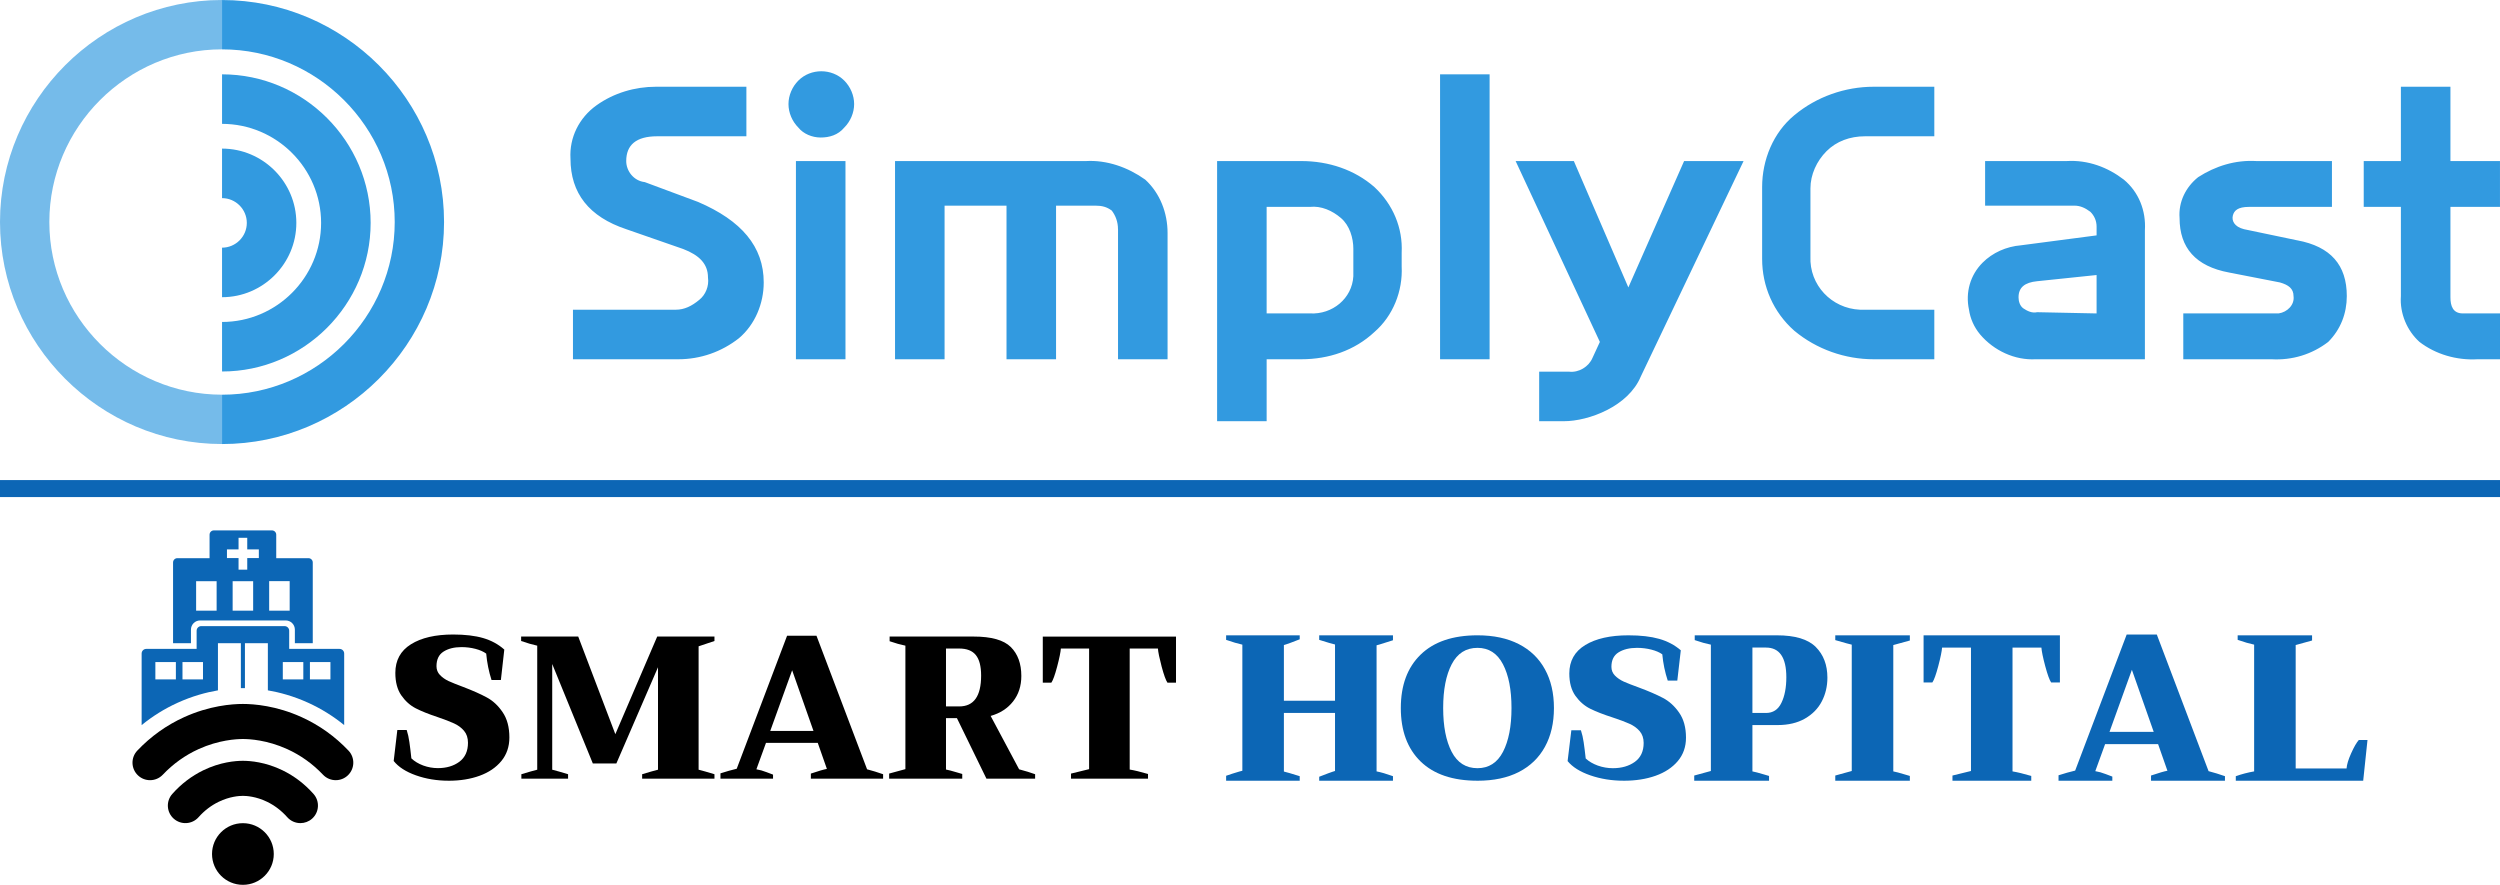
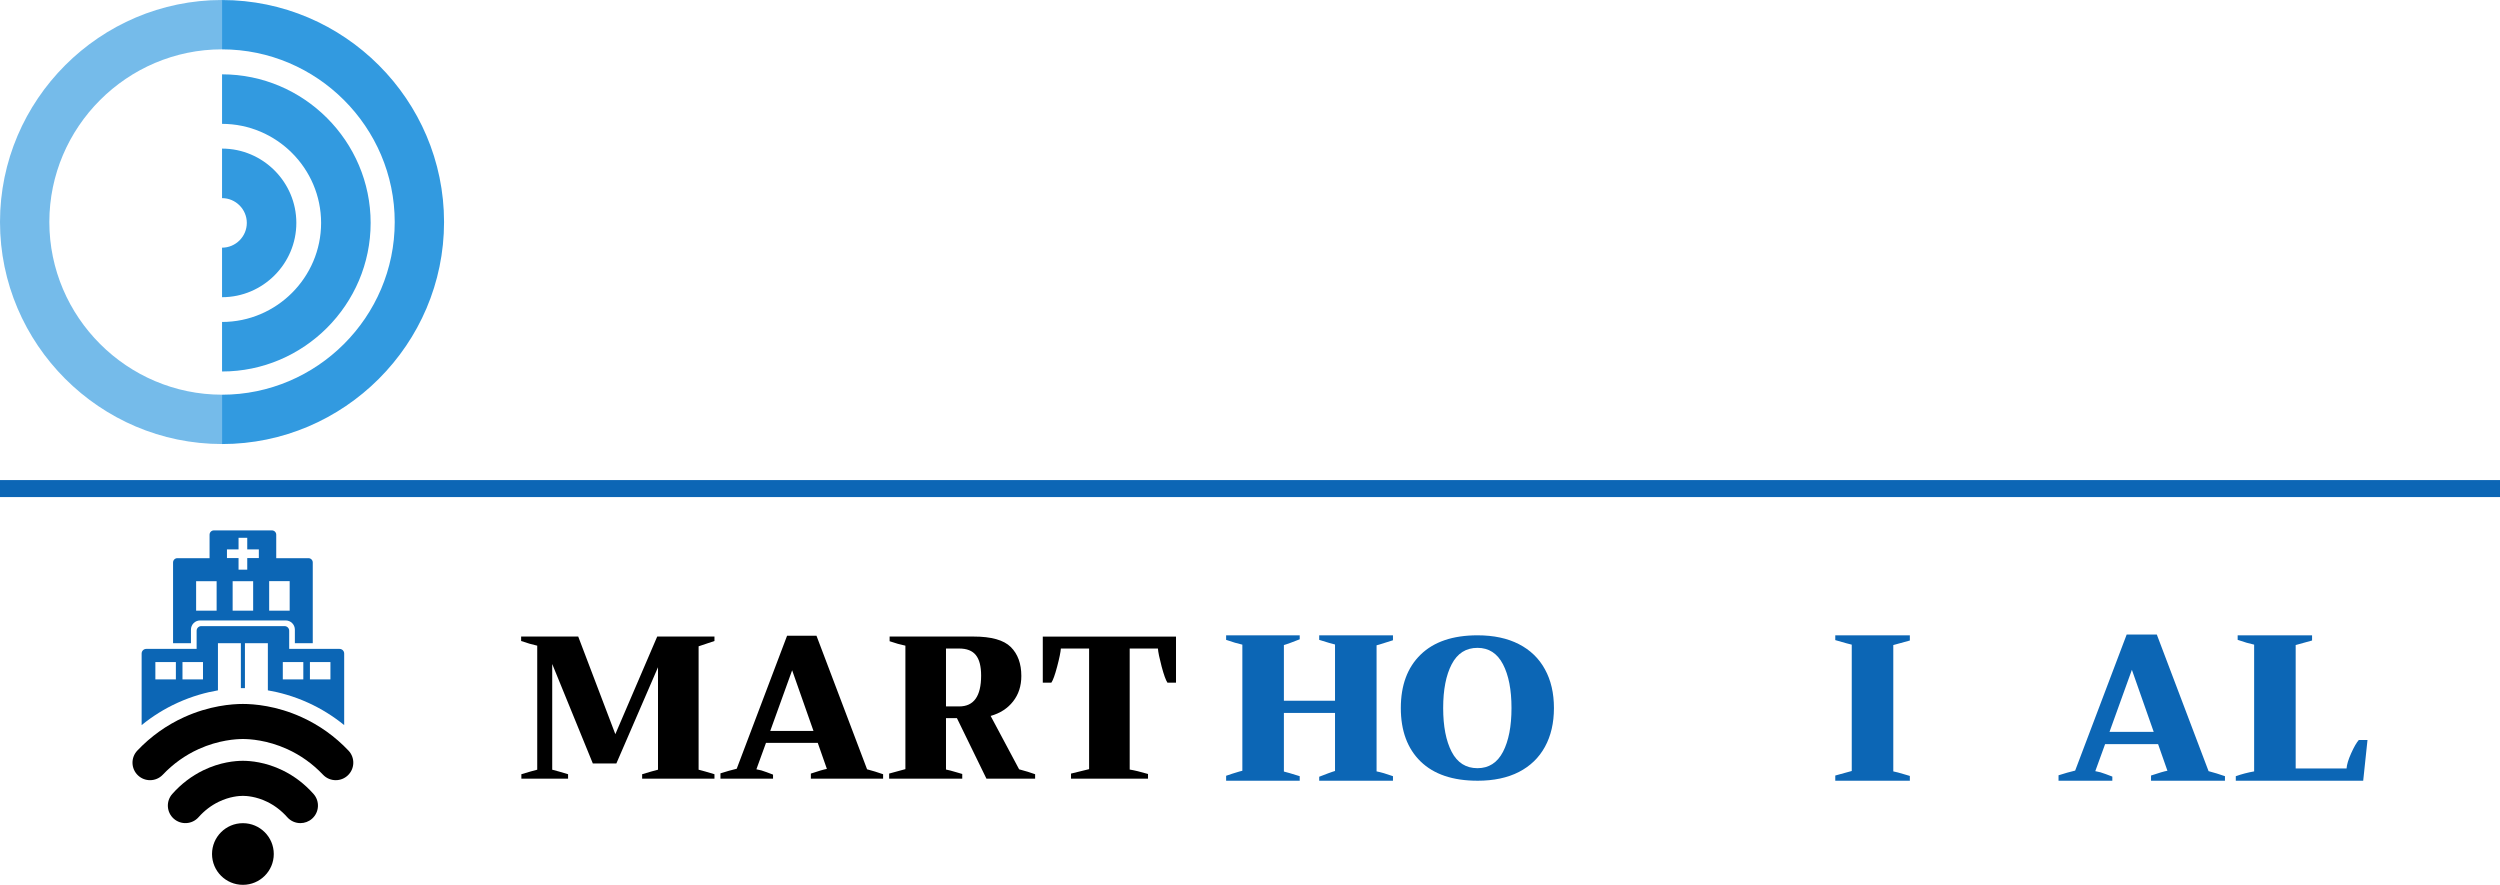
<svg xmlns="http://www.w3.org/2000/svg" id="b" width="356" height="126" viewBox="0 0 356 126">
  <g id="c">
    <g id="d">
-       <path d="M350.708,44.631h5.292v6.527h-3.176c-2.999.177-5.997-.705-8.291-2.47-1.764-1.588-2.823-4.057-2.646-6.527v-12.701h-5.292v-6.527h5.292v-10.584h7.055v10.584h7.055v6.527h-7.055v12.877c0,1.235.353,2.293,1.764,2.293h.001ZM327.13,34.225l-7.585-1.588c-1.411-.353-1.764-1.235-1.588-1.941.176-.705.705-1.235,2.293-1.235h11.819v-6.527h-10.761c-2.999-.177-5.82.705-8.291,2.293-1.764,1.411-2.823,3.528-2.646,5.82,0,4.234,2.293,6.88,7.055,7.761l7.232,1.411c1.235.353,1.941.882,1.941,1.941.177,1.235-.882,2.293-2.116,2.47h-13.582v6.527h12.524c2.999.177,5.82-.705,8.114-2.47,1.764-1.764,2.646-4.057,2.646-6.527,0-4.411-2.293-7.055-7.055-7.938h0v.003ZM281.973,47.63c-.882-1.058-1.411-2.293-1.588-3.528-.53-2.47.177-4.939,1.941-6.703,1.411-1.411,3.351-2.293,5.468-2.47l10.761-1.411h0v-1.235c0-.882-.353-1.588-.882-2.118-.705-.53-1.411-.882-2.293-.882h-12.701v-6.35h11.642c2.999-.177,5.82.882,8.114,2.646,2.116,1.763,3.176,4.411,2.999,7.232v18.345h-15.523c-2.999.177-5.997-1.235-7.938-3.528h0l.003.003ZM298.554,44.631v-5.468l-8.468.882c-1.764.177-2.646.882-2.646,2.293,0,.53.177,1.235.705,1.588s1.235.705,1.941.53l8.468.177h0v-.003ZM255.513,47.102c-2.999-2.646-4.586-6.35-4.586-10.231v-10.231c0-3.881,1.588-7.761,4.587-10.231,3.176-2.646,7.232-4.057,11.289-4.057h8.643v7.055h-9.878c-2.116,0-4.057.705-5.468,2.118-1.411,1.412-2.293,3.351-2.293,5.292v9.701c-.177,4.057,2.999,7.408,7.055,7.585h10.584v7.055h-8.643c-4.057,0-8.114-1.411-11.289-4.057h0ZM222.705,59.979h-3.528v-7.055h4.234c1.411.177,2.823-.705,3.351-1.941l1.058-2.293-11.995-25.754h8.291l7.761,17.992,7.938-17.992h8.468l-14.641,30.693c-1.764,4.234-7.408,6.35-10.937,6.35h0ZM205.065,10.588h7.055v40.57h-7.055V10.588ZM185.309,51.158h-4.939v8.82h-7.055V22.935h11.995c3.881,0,7.585,1.235,10.407,3.704,2.646,2.47,4.057,5.82,3.881,9.349v1.941c.177,3.528-1.235,7.055-3.881,9.349-2.823,2.646-6.527,3.881-10.407,3.881h0ZM192.717,35.46c0-1.588-.53-3.351-1.764-4.411s-2.823-1.763-4.411-1.588h-6.173v15.17h6.173c3.176.177,5.997-2.118,6.173-5.292v-3.881h.001ZM159.202,32.637c0-1.058-.353-1.941-.882-2.646-.705-.53-1.411-.705-2.293-.705h-5.645v21.873h-7.055v-21.873h-8.82v21.873h-7.055v-28.223h27.165c2.999-.177,5.997.882,8.468,2.646,2.116,1.941,3.176,4.762,3.176,7.585v17.992h-7.055v-18.522h-.001ZM116.867,19.583c-1.235,0-2.47-.53-3.176-1.411-.882-.882-1.411-2.118-1.411-3.351s.53-2.47,1.411-3.351c1.763-1.763,4.762-1.763,6.527,0h0c.882.882,1.411,2.118,1.411,3.351s-.53,2.47-1.411,3.351c-.882,1.058-2.116,1.411-3.351,1.411h0ZM99.405,28.756c6.173,2.646,9.349,6.35,9.349,11.466,0,2.999-1.235,5.997-3.528,7.938-2.47,1.941-5.468,2.999-8.643,2.999h-14.993v-7.055h14.641c1.235,0,2.293-.53,3.351-1.411.882-.705,1.411-1.941,1.235-3.176,0-1.941-1.235-3.176-3.528-4.057l-8.114-2.823c-5.292-1.763-7.938-5.115-7.938-10.054-.177-2.999,1.235-5.82,3.704-7.585,2.47-1.763,5.468-2.646,8.468-2.646h12.877v7.055h-12.701c-2.999,0-4.411,1.235-4.411,3.528,0,1.411,1.058,2.823,2.646,2.999l7.585,2.823h.001ZM120.396,51.158h-7.055v-28.223h7.055v28.223Z" style="fill:#329ae0;" />
      <path d="M31.615,0C14.226,0,0,14.226,0,31.615s14.226,31.615,31.615,31.615v-7.026c-13.523,0-24.589-11.066-24.589-24.589S18.09,7.026,31.615,7.026V0" style="fill:#329ae0; isolation:isolate; opacity:.67;" />
      <path d="M31.619,63.233v-7.026c13.523,0,24.589-11.066,24.589-24.589S45.143,7.029,31.618,7.029V.004C49.007.004,63.233,14.23,63.233,31.618s-14.226,31.615-31.615,31.615h.001Z" style="fill:#329ae0;" />
      <path d="M52.779,31.742c0,11.638-9.521,21.159-21.159,21.159v-7.053c7.758,0,14.105-6.347,14.105-14.105s-6.347-14.105-14.105-14.105v-7.053c11.638,0,21.159,9.521,21.159,21.159h0v-.003Z" style="fill:#329ae0;" />
      <path d="M42.199,31.742c0,5.819-4.761,10.58-10.58,10.58v-7.053c1.939,0,3.527-1.586,3.527-3.527s-1.586-3.527-3.527-3.527v-7.053c5.819,0,10.58,4.761,10.58,10.58Z" style="fill:#329ae0;" />
    </g>
    <rect y="68.362" width="356" height="2.421" style="fill:#0c66b5;" />
    <path d="M39.336,79.484v-3.344c0-.338-.274-.612-.612-.612h-8.27c-.338,0-.612.274-.612.612v3.344h-4.587c-.338,0-.612.274-.612.612v11.499h2.548v-1.937c0-.722.585-1.308,1.308-1.308h12.182c.722,0,1.308.585,1.308,1.308v1.937h2.548v-11.499c0-.338-.274-.612-.612-.612h-4.587ZM30.848,86.959h-2.921v-4.192h2.921v4.192ZM36.049,86.959h-2.921v-4.192h2.921v4.192ZM36.859,79.468h-1.651v1.651h-1.238v-1.651h-1.651v-1.238h1.651v-1.651h1.238v1.651h1.651v1.238ZM41.25,86.959h-2.921v-4.205h2.921v4.205Z" style="fill:#0c66b5;" />
    <path d="M48.353,92.403h-7.173v-2.587c0-.363-.295-.658-.658-.658h-11.865c-.363,0-.658.295-.658.658v2.587h-7.173c-.363,0-.658.295-.658.658v10.194c1.563-1.276,3.277-2.342,5.123-3.181,2.103-.956,4.083-1.483,5.744-1.768v-6.711h3.264v6.397c.101-.002.199-.003.29-.003s.189,0,.29.003v-6.397h3.264v6.711c1.661.285,3.641.812,5.744,1.768,1.846.839,3.56,1.905,5.124,3.181v-10.194c0-.363-.295-.658-.658-.658ZM25.045,96.75h-2.921v-2.469h2.921v2.469ZM28.906,96.75h-2.921v-2.469h2.921v2.469ZM43.192,96.75h-2.921v-2.469h2.921v2.469ZM47.054,96.75h-2.921v-2.469h2.921v2.469Z" style="fill:#0c66b5;" />
    <path d="M49.625,106.887c-1.912-2.018-4.154-3.619-6.663-4.76-3.605-1.639-6.794-1.884-8.374-1.884s-4.769.245-8.374,1.884c-2.509,1.14-4.75,2.742-6.663,4.76-.949,1.001-.905,2.581.097,3.528.483.457,1.101.683,1.718.683.663,0,1.324-.262,1.816-.78,1.467-1.548,3.184-2.776,5.103-3.648,2.849-1.295,5.357-1.435,6.303-1.435s3.454.14,6.303,1.435c1.919.873,3.636,2.1,5.103,3.648.491.519,1.153.78,1.816.78.617,0,1.234-.226,1.718-.683,1.003-.947,1.046-2.527.097-3.528Z" />
    <path d="M42.778,117.212c-.691,0-1.378-.284-1.872-.841-.828-.933-1.792-1.671-2.866-2.193-1.573-.765-2.937-.847-3.451-.847s-1.878.082-3.451.847c-1.074.522-2.038,1.26-2.866,2.193-.915,1.032-2.495,1.128-3.528.214-1.033-.914-1.13-2.491-.215-3.523,1.266-1.427,2.753-2.562,4.421-3.373,2.418-1.175,4.57-1.35,5.638-1.35s3.221.175,5.639,1.35c1.668.811,3.156,1.945,4.421,3.373.915,1.032.819,2.609-.215,3.523-.476.42-1.067.627-1.656.627Z" />
    <ellipse cx="34.589" cy="121.61" rx="4.397" ry="4.39" />
-     <path d="M63.898,111.175c-1.68,0-3.238-.257-4.675-.768-1.431-.511-2.484-1.191-3.162-2.044l.519-4.415h1.332c.172.536.299,1.112.384,1.728.09.618.183,1.389.282,2.315.443.423,1.005.762,1.682,1.016.683.248,1.383.373,2.1.373,1.211,0,2.227-.299,3.049-.903.819-.61,1.231-1.513,1.231-2.71,0-.692-.189-1.259-.565-1.705-.378-.443-.853-.793-1.423-1.05-.565-.263-1.338-.559-2.315-.892-1.273-.421-2.315-.838-3.128-1.253-.807-.412-1.496-1.03-2.066-1.852-.565-.819-.847-1.886-.847-3.196,0-1.79.74-3.15,2.225-4.076,1.482-.926,3.484-1.389,6.007-1.389,1.694,0,3.119.169,4.28.508,1.157.339,2.16.886,3.004,1.637l-.486,4.336h-1.332c-.384-1.197-.638-2.45-.757-3.76-.384-.285-.898-.511-1.536-.678-.632-.164-1.296-.248-1.987-.248-1.039,0-1.894.215-2.563.644-.663.423-.994,1.115-.994,2.078,0,.483.161.898.486,1.242.33.347.74.638,1.231.869.497.226,1.188.505,2.078.836,1.361.519,2.479,1.016,3.354,1.491.881.469,1.637,1.172,2.27,2.112.638.934.96,2.131.96,3.591,0,1.31-.381,2.428-1.14,3.354-.762.926-1.793,1.626-3.094,2.1-1.304.474-2.772.711-4.404.711Z" />
    <path d="M74.243,110.249c.963-.294,1.716-.508,2.258-.644v-17.661c-.694-.15-1.457-.373-2.292-.666v-.632h8.13l5.285,13.9,5.962-13.9h8.153v.632l-2.258.757v17.57c.542.136,1.293.35,2.258.644v.632h-10.298v-.632c.963-.294,1.716-.508,2.258-.644v-14.589l-5.928,13.697h-3.354l-5.781-14.16v15.052c.542.136,1.293.35,2.258.644v.632h-6.651v-.632Z" />
    <path d="M123.473,109.549c.751.198,1.513.429,2.281.7v.632h-10.287v-.723c1.09-.367,1.852-.59,2.281-.666l-1.299-3.704h-7.374l-1.366,3.76c.466.076.949.212,1.445.407.502.198.813.313.926.35v.576h-7.487v-.757c.813-.263,1.584-.48,2.315-.655l7.17-18.937h4.189l7.204,19.016ZM115.839,104.084l-3.038-8.638-3.117,8.638h6.154Z" />
    <path d="M145.12,109.549c.886.234,1.649.469,2.281.7v.632h-6.933l-4.201-8.616h-1.558v7.317c.308.054.85.198,1.626.429l.689.203v.666h-10.411v-.723l2.315-.632v-17.582c-.672-.136-1.42-.344-2.247-.632v-.666h11.958c2.529,0,4.294.497,5.296,1.491.999.994,1.502,2.368,1.502,4.122,0,1.423-.392,2.631-1.174,3.625-.776.994-1.841,1.682-3.196,2.066l4.054,7.599ZM134.709,100.595h1.886c2.078,0,3.117-1.462,3.117-4.393,0-1.332-.254-2.306-.757-2.925-.497-.615-1.284-.926-2.36-.926h-1.886v8.243Z" />
    <path d="M152.513,110.159l2.575-.632v-17.175h-4.02c-.04.519-.215,1.378-.531,2.575s-.593,1.959-.824,2.281h-1.22v-6.561h18.97v6.561h-1.22c-.226-.322-.502-1.084-.824-2.281-.316-1.197-.494-2.055-.531-2.575h-4.02v17.231c.692.113,1.561.325,2.608.632v.666h-10.964v-.723Z" />
    <path d="M198.358,91.173c-.471.162-.826.274-1.063.335-.786.254-1.21.381-1.271.381v17.957c.607.116,1.387.344,2.334.682v.647h-10.504v-.566c1.046-.407,1.675-.641,1.883-.705.208-.061.329-.098.37-.116v-8.262h-7.28v8.343c.376.087,1.127.306,2.253.659v.647h-10.48v-.705c.399-.121.696-.222.89-.3.809-.254,1.283-.393,1.421-.416v-17.957c-.633-.139-1.404-.364-2.311-.682v-.647h10.48v.566c-1.049.41-1.675.644-1.883.705-.208.064-.332.101-.37.116v7.927h7.28v-8.008c-.378-.084-1.13-.303-2.253-.659v-.647h10.504v.705Z" style="fill:#0c66b5;" />
    <path d="M210.396,111.175c-3.513,0-6.214-.912-8.1-2.74-1.881-1.833-2.819-4.371-2.819-7.613s.939-5.775,2.819-7.602c1.886-1.833,4.587-2.751,8.1-2.751,2.302,0,4.267.421,5.893,1.258,1.623.831,2.86,2.027,3.709,3.582.855,1.55,1.283,3.388,1.283,5.514s-.428,3.97-1.283,5.525c-.849,1.55-2.086,2.746-3.709,3.582-1.626.831-3.591,1.246-5.893,1.246ZM210.396,109.39c1.609,0,2.819-.775,3.628-2.324.809-1.555,1.213-3.638,1.213-6.243s-.404-4.683-1.213-6.232c-.809-1.555-2.019-2.336-3.628-2.336-1.641,0-2.866.78-3.675,2.336-.809,1.55-1.213,3.627-1.213,6.232s.404,4.688,1.213,6.243c.809,1.55,2.034,2.324,3.675,2.324Z" style="fill:#0c66b5;" />
-     <path d="M231.246,111.175c-1.719,0-3.313-.255-4.784-.764-1.465-.508-2.542-1.185-3.235-2.032l.532-4.391h1.364c.176.533.306,1.106.393,1.718.092.615.188,1.381.289,2.302.454.421,1.028.758,1.722,1.011.699.247,1.416.371,2.149.371,1.239,0,2.279-.298,3.12-.898.838-.606,1.26-1.505,1.26-2.695,0-.688-.194-1.252-.578-1.696-.387-.441-.872-.789-1.456-1.044-.578-.261-1.369-.556-2.369-.887-1.303-.418-2.369-.834-3.201-1.246-.826-.41-1.531-1.025-2.115-1.842-.578-.814-.867-1.875-.867-3.178,0-1.78.757-3.133,2.276-4.054,1.517-.921,3.565-1.381,6.147-1.381,1.733,0,3.192.168,4.379.505,1.184.337,2.21.881,3.074,1.628l-.497,4.312h-1.364c-.393-1.19-.653-2.437-.774-3.739-.393-.284-.919-.508-1.571-.674-.647-.163-1.326-.247-2.034-.247-1.063,0-1.938.213-2.623.64-.679.421-1.017,1.109-1.017,2.066,0,.48.165.893.497,1.235.338.345.757.634,1.26.865.508.225,1.216.503,2.126.831,1.392.517,2.536,1.011,3.432,1.482.901.466,1.675,1.165,2.323,2.1.653.929.982,2.12.982,3.571,0,1.303-.39,2.414-1.167,3.335-.78.921-1.834,1.617-3.166,2.089-1.335.472-2.837.707-4.506.707Z" style="fill:#0c66b5;" />
-     <path d="M241.259,110.436l2.369-.647v-17.991c-.688-.139-1.453-.352-2.299-.647v-.682h11.705c2.588,0,4.431.555,5.535,1.664,1.101,1.104,1.652,2.559,1.652,4.368,0,1.225-.266,2.351-.797,3.374-.532,1.026-1.338,1.846-2.415,2.461-1.072.61-2.366.913-3.883.913h-3.582v6.598c.315.055.87.202,1.664.439l.705.208v.682h-10.654v-.74ZM251.474,101.527c1,0,1.733-.477,2.195-1.433.468-.953.705-2.172.705-3.651,0-2.819-.968-4.229-2.9-4.229h-1.93v9.313h1.93Z" style="fill:#0c66b5;" />
    <path d="M261.343,110.436l2.346-.647v-17.991c-.263-.052-1.046-.269-2.346-.647v-.682h10.619v.74l-2.357.647v17.991c.315.055.867.202,1.652.439l.705.208v.682h-10.619v-.74Z" style="fill:#0c66b5;" />
-     <path d="M278.032,110.436l2.635-.647v-17.575h-4.114c-.04.532-.22,1.41-.543,2.635s-.607,2.005-.844,2.334h-1.248v-6.714h19.413v6.714h-1.248c-.231-.329-.514-1.109-.844-2.334-.324-1.225-.506-2.103-.543-2.635h-4.114v17.633c.708.116,1.597.332,2.669.647v.682h-11.22v-.74Z" style="fill:#0c66b5;" />
    <path d="M314.5,109.812c.768.202,1.548.439,2.334.716v.647h-10.527v-.74c1.115-.376,1.895-.604,2.334-.682l-1.329-3.79h-7.545l-1.398,3.848c.477.078.971.217,1.479.416.514.202.832.321.948.358v.589h-7.661v-.774c.832-.269,1.621-.491,2.369-.67l7.337-19.378h4.287l7.372,19.459ZM306.689,104.219l-3.108-8.84-3.189,8.84h6.298Z" style="fill:#0c66b5;" />
    <path d="M318.378,110.528c.855-.3,1.725-.526,2.611-.682v-18.049c-.656-.139-1.439-.364-2.346-.682v-.647h10.596v.74l-2.334.647v17.575h7.245c.038-.555.257-1.277.659-2.172.407-.901.768-1.528,1.086-1.883h1.236l-.612,5.801h-18.142v-.647Z" style="fill:#0c66b5;" />
  </g>
</svg>